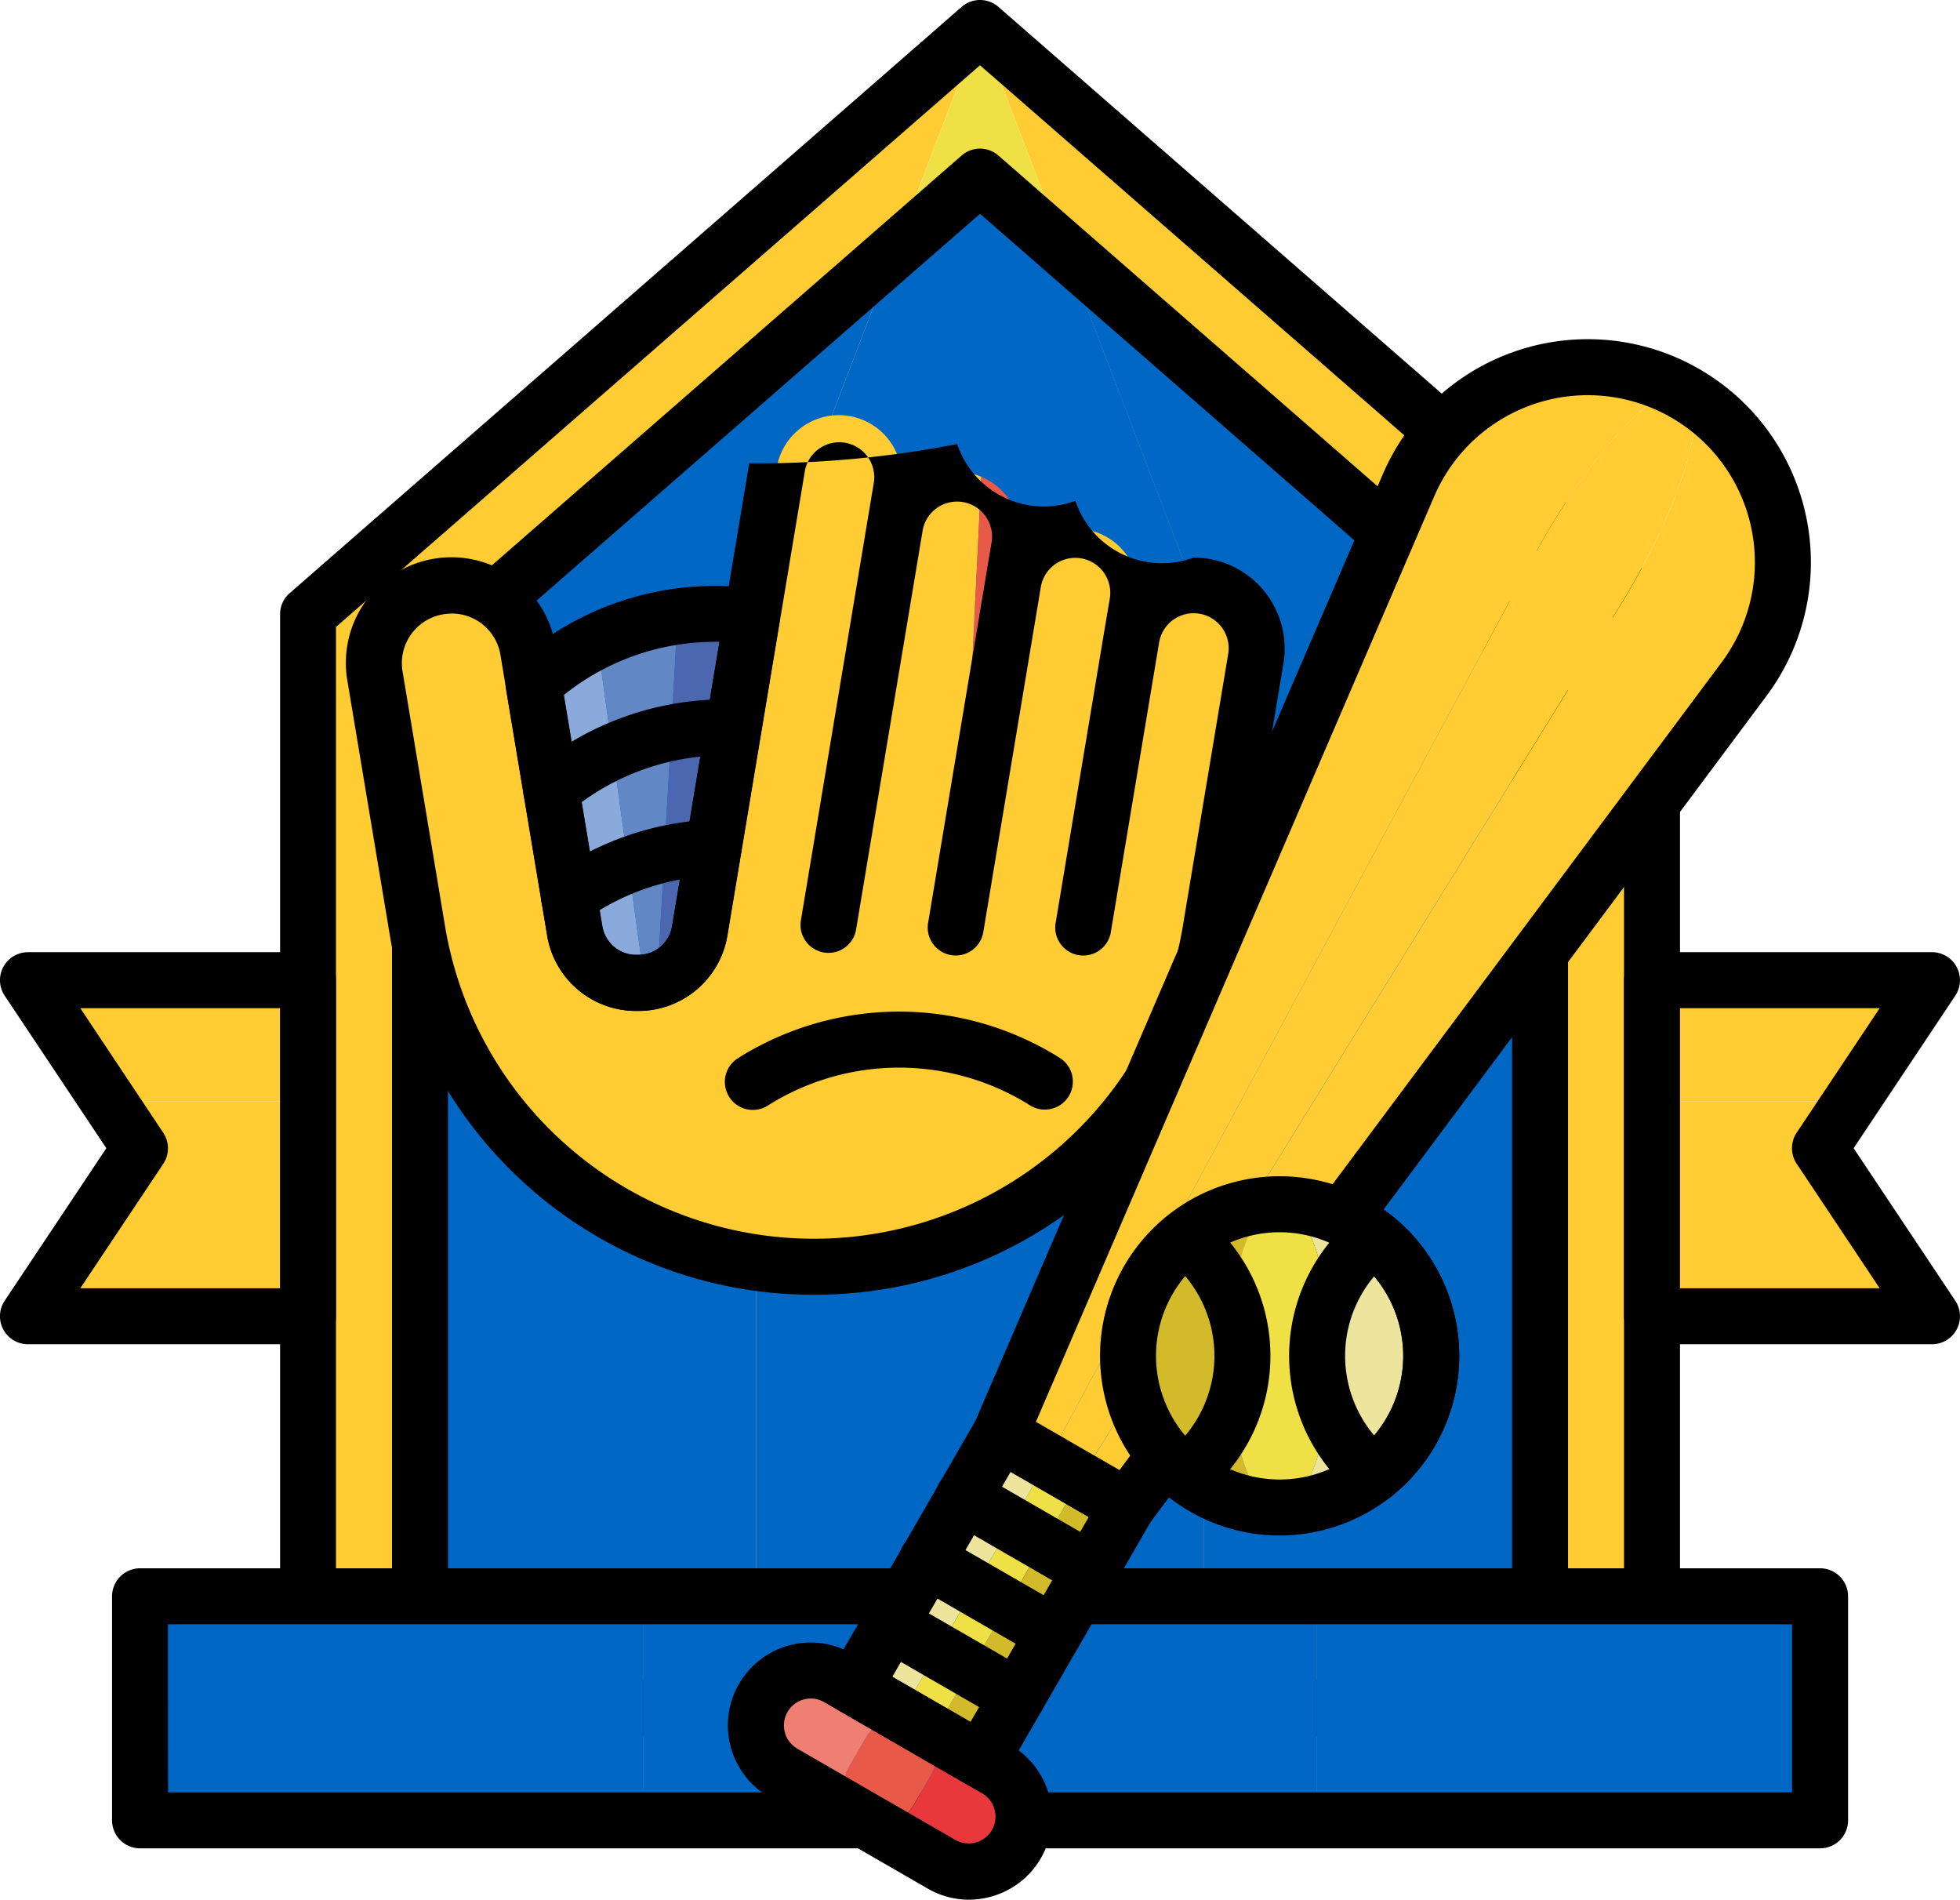
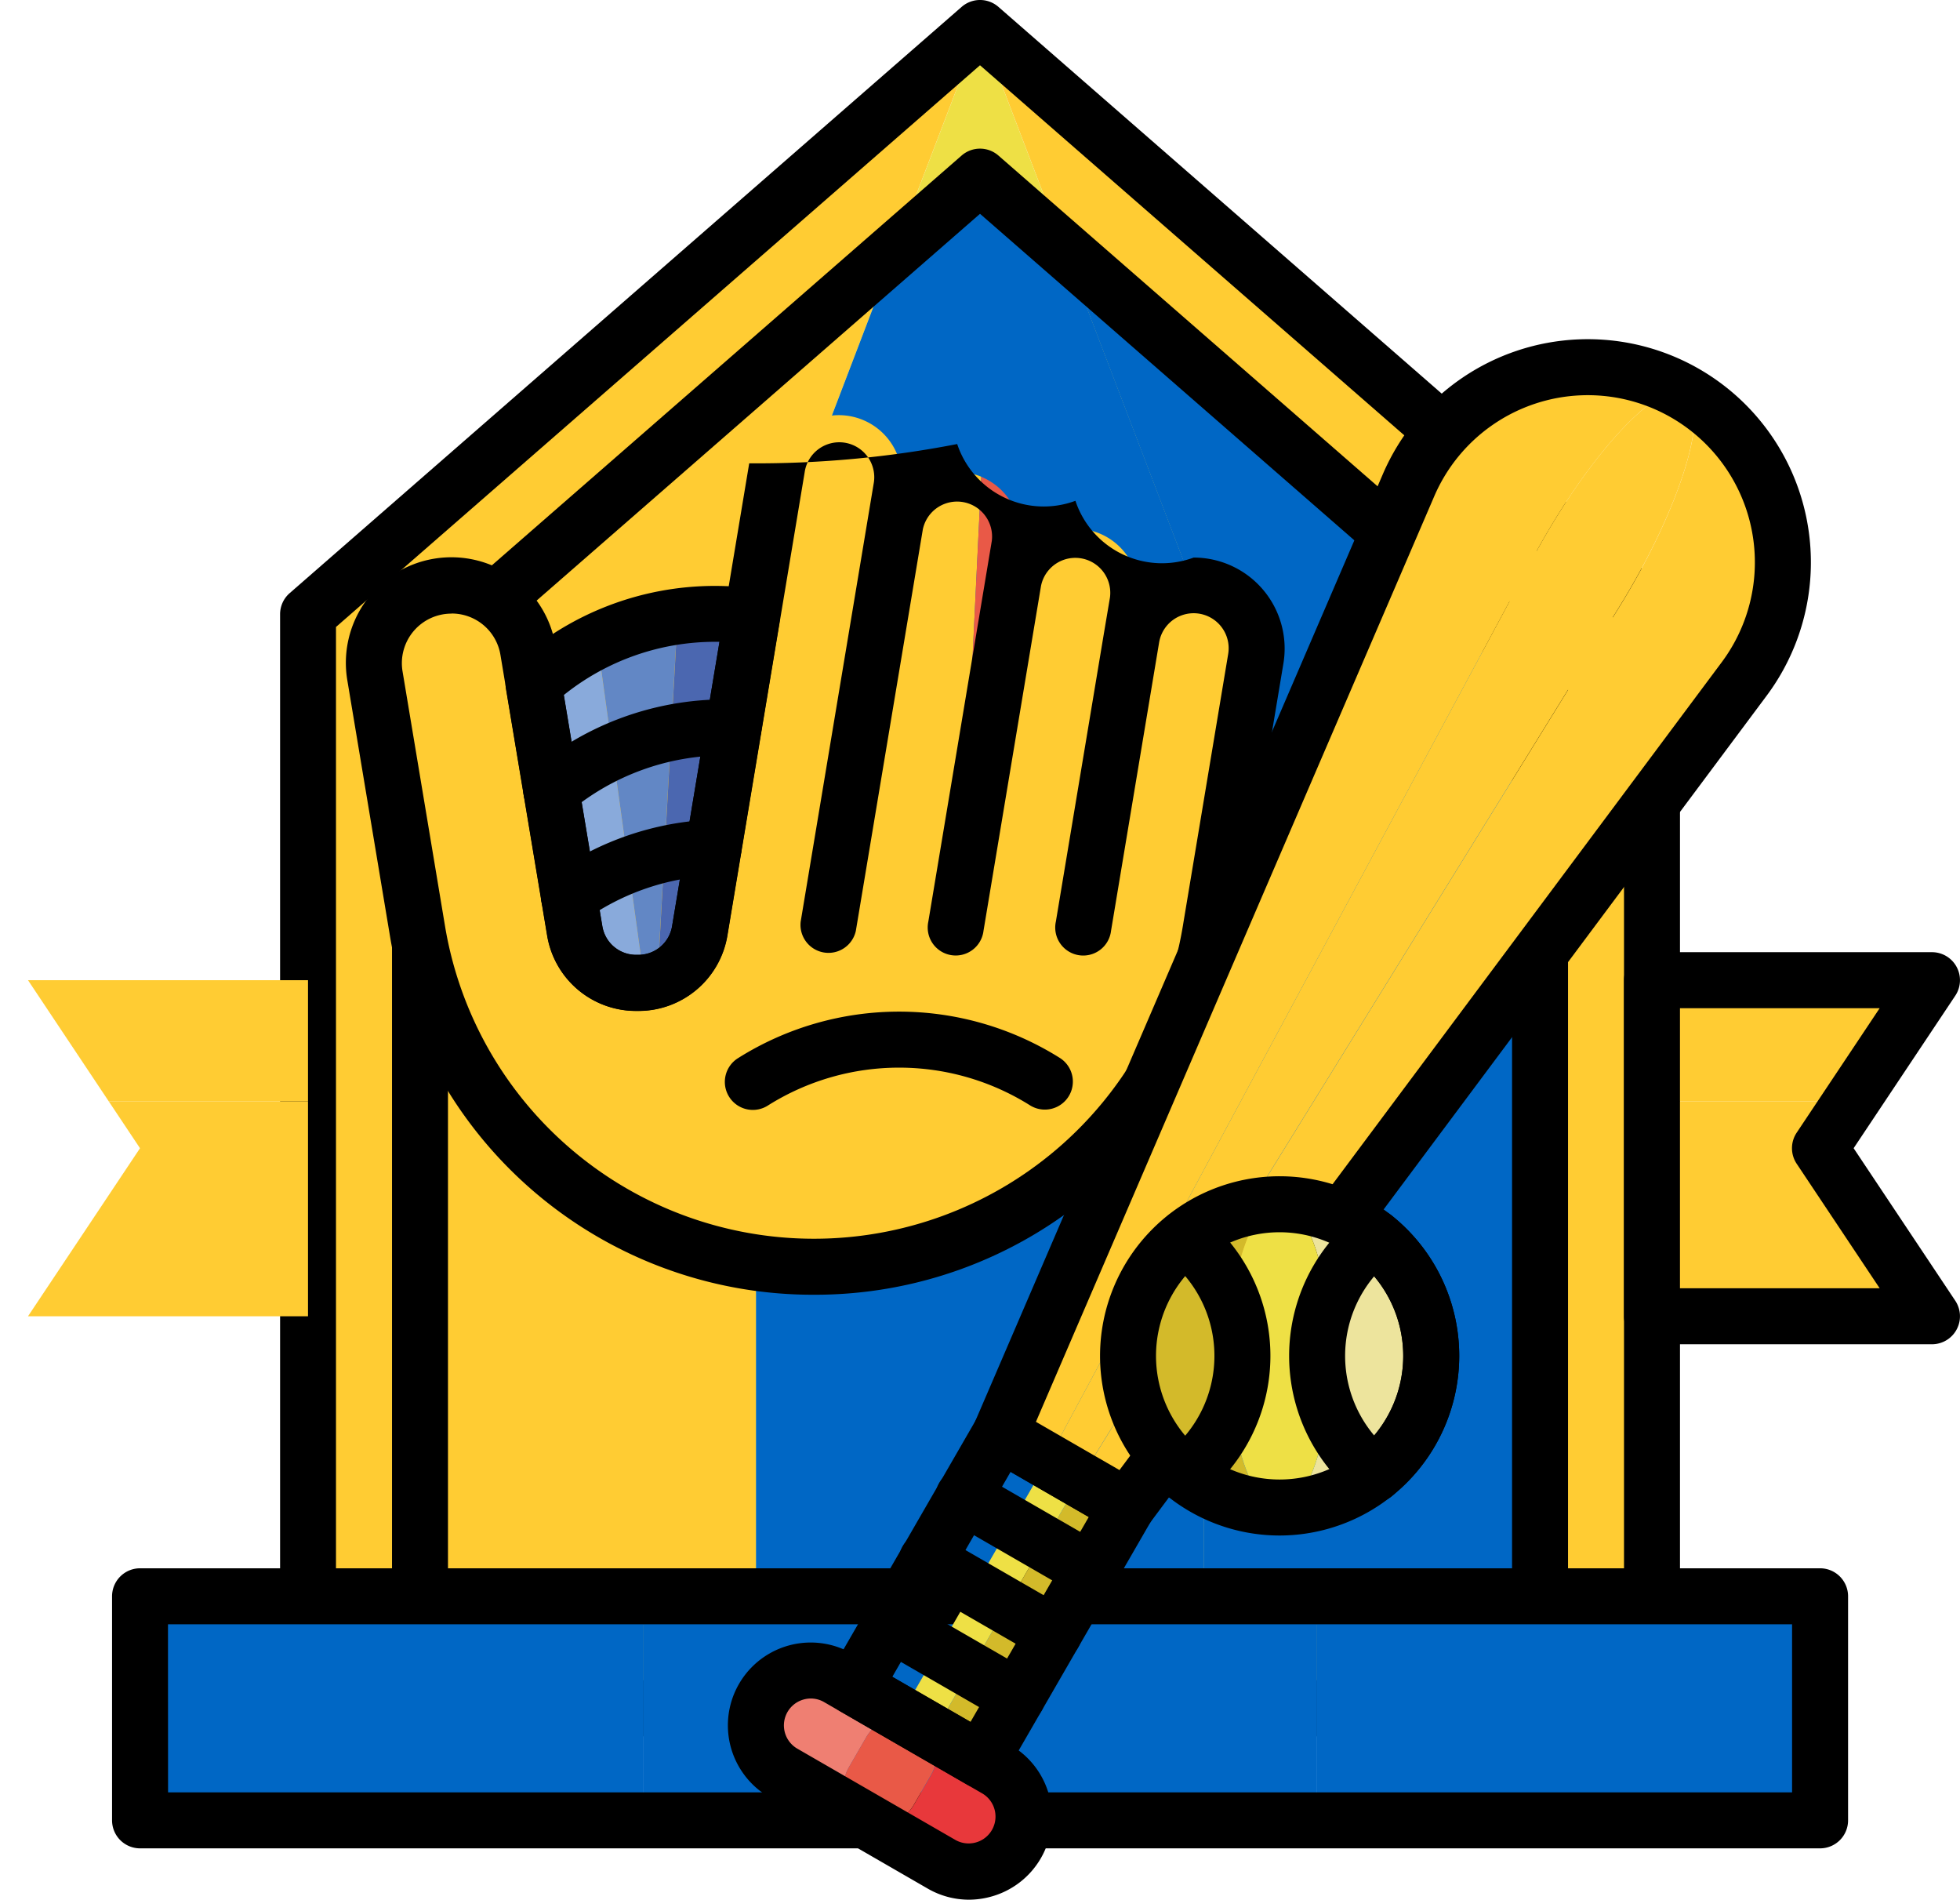
<svg xmlns="http://www.w3.org/2000/svg" width="99.466" height="96.388" viewBox="0 0 99.466 96.388">
  <defs>
    <style>.a,.g{fill:#fc3;}.b{fill:#eee045;}.c{fill:#0067c5;}.d{fill:#89aadb;}.e{fill:#6287c5;}.f{fill:#4b67b0;}.g{stroke:rgba(0,0,0,0);stroke-miterlimit:10;}.h{fill:#e95947;}.i{fill:#ef7f72;}.j{fill:#e8383b;}.k{fill:#ede49d;}.l{fill:#d3ba2a;}</style>
  </defs>
  <g transform="translate(-2563.715 -1031.155)">
    <g transform="translate(2579.345 1032.576)">
      <g transform="translate(0 0)">
        <path class="a" d="M2677.3,1038.381l-34.1,29.744v55.513h22.735v-55.513Z" transform="translate(-2643.2 -1038.381)" />
      </g>
      <g transform="translate(34.103 0)">
        <path class="a" d="M2816.622,1038.381l11.368,29.744v55.513h22.735v-55.513Z" transform="translate(-2816.622 -1038.381)" />
      </g>
      <g transform="translate(22.735 0)">
        <path class="b" d="M2770.182,1038.381l-11.367,29.744v55.513h22.735v-55.513Z" transform="translate(-2758.815 -1038.381)" />
      </g>
    </g>
    <g transform="translate(2577.924 1031.155)">
      <path d="M2705.6,1119.254H2637.4a1.421,1.421,0,0,1-1.421-1.421V1062.32a1.419,1.419,0,0,1,.487-1.071l34.1-29.744a1.42,1.42,0,0,1,1.868,0l34.1,29.744a1.419,1.419,0,0,1,.487,1.071v55.513A1.421,1.421,0,0,1,2705.6,1119.254Zm-66.784-2.842h65.364v-53.446l-32.682-28.5-32.682,28.5Z" transform="translate(-2635.974 -1031.155)" />
    </g>
    <g transform="translate(2585.029 1040.118)">
      <g transform="translate(0 3.771)">
-         <path class="c" d="M2696.2,1095.91l-24.1,21.015v47.245h17.052V1114.34Z" transform="translate(-2672.104 -1095.91)" />
-       </g>
+         </g>
      <g transform="translate(32.743 3.771)">
        <path class="c" d="M2862.7,1116.925l-24.1-21.015,7.044,18.431v49.829H2862.7Z" transform="translate(-2838.609 -1095.91)" />
      </g>
      <g transform="translate(17.051 0)">
        <path class="c" d="M2774.506,1080.5l-4.323-3.771-4.323,3.771-7.044,18.431v49.83h22.735v-49.83Z" transform="translate(-2758.815 -1076.733)" />
      </g>
    </g>
    <g transform="translate(2583.608 1038.697)">
      <path d="M2723.136,1144.381H2666.3a1.421,1.421,0,0,1-1.421-1.421v-47.245a1.422,1.422,0,0,1,.487-1.071l28.419-24.786a1.421,1.421,0,0,1,1.868,0l28.419,24.786a1.421,1.421,0,0,1,.487,1.071v47.245A1.421,1.421,0,0,1,2723.136,1144.381Zm-55.417-2.842h54v-45.178l-27-23.547-27,23.547Z" transform="translate(-2664.878 -1069.508)" />
    </g>
    <g transform="translate(2570.819 1112.149)">
      <g transform="translate(0 0)">
        <rect class="c" width="25.524" height="11.368" />
      </g>
      <g transform="translate(59.733 0)">
        <rect class="c" width="25.524" height="11.368" />
      </g>
      <g transform="translate(25.524 0)">
        <rect class="c" width="34.21" height="11.368" />
      </g>
    </g>
    <g transform="translate(2569.398 1110.728)">
      <path d="M2679.3,1450.016h-85.257a1.421,1.421,0,0,1-1.421-1.421v-11.368a1.421,1.421,0,0,1,1.421-1.421H2679.3a1.421,1.421,0,0,1,1.421,1.421V1448.6A1.421,1.421,0,0,1,2679.3,1450.016Zm-83.836-2.842h82.415v-8.526H2595.46Z" transform="translate(-2592.618 -1435.807)" />
    </g>
    <g transform="translate(2647.551 1080.888)">
      <g transform="translate(0 10.902)">
        <path class="a" d="M2990.045,1345.65h14.209l-4.1-6.15h-10.11Z" transform="translate(-2990.045 -1339.5)" />
      </g>
      <g transform="translate(0 0)">
        <path class="a" d="M3004.254,1284.063h-14.209v6.15h10.11Z" transform="translate(-2990.045 -1284.063)" />
      </g>
      <g transform="translate(0 6.15)">
        <path class="a" d="M2990.045,1315.336v4.752h10.11l-1.584-2.376,1.584-2.376Z" transform="translate(-2990.045 -1315.336)" />
      </g>
    </g>
    <g transform="translate(2565.136 1080.888)">
      <g transform="translate(0 10.902)">
        <path class="a" d="M2570.94,1345.65h14.21v-6.15h-10.11Z" transform="translate(-2570.94 -1339.5)" />
      </g>
      <g transform="translate(0 0)">
        <path class="a" d="M2570.94,1284.063l4.1,6.15h10.11v-6.15Z" transform="translate(-2570.94 -1284.063)" />
      </g>
      <g transform="translate(4.1 6.15)">
        <path class="a" d="M2593.373,1317.712l-1.584,2.376h10.11v-4.752h-10.11Z" transform="translate(-2591.789 -1315.336)" />
      </g>
    </g>
    <g transform="translate(2646.129 1079.467)">
      <path d="M2998.449,1296.73H2984.24a1.421,1.421,0,0,1-1.421-1.421v-17.051a1.421,1.421,0,0,1,1.421-1.421h14.209a1.421,1.421,0,0,1,1.182,2.209l-5.158,7.737,5.158,7.738a1.421,1.421,0,0,1-1.182,2.209Zm-12.789-2.842h10.134l-4.211-6.317a1.42,1.42,0,0,1,0-1.576l4.211-6.316h-10.134Z" transform="translate(-2982.819 -1276.837)" />
    </g>
    <g transform="translate(2563.715 1079.467)">
-       <path d="M2579.345,1296.73h-14.21a1.42,1.42,0,0,1-1.182-2.209l5.158-7.738-5.158-7.737a1.421,1.421,0,0,1,1.182-2.209h14.21a1.421,1.421,0,0,1,1.421,1.421v17.051A1.421,1.421,0,0,1,2579.345,1296.73Zm-11.554-2.842h10.134v-14.209h-10.134L2572,1286a1.42,1.42,0,0,1,0,1.576Z" transform="translate(-2563.715 -1276.837)" />
-     </g>
+       </g>
    <g transform="translate(2581.269 1050.799)">
      <g transform="translate(9.522 11.502)">
        <g transform="translate(0 1.376)">
          <path class="d" d="M2701.405,1198.729l2.087,12.514,0,.027a3.166,3.166,0,0,0,3.133,2.618h.068a3.2,3.2,0,0,0,.344-.02l-2.4-17.326A13.732,13.732,0,0,0,2701.405,1198.729Z" transform="translate(-2701.405 -1196.542)" />
        </g>
        <g transform="translate(3.233 0.133)">
          <path class="e" d="M2717.847,1191.462l2.4,17.326a3.21,3.21,0,0,0,.652-.141l1.025-18.429A13.6,13.6,0,0,0,2717.847,1191.462Z" transform="translate(-2717.847 -1190.218)" />
        </g>
        <g transform="translate(6.288)">
          <path class="f" d="M2736.313,1189.543a13.8,13.8,0,0,0-1.907.133l-1.025,18.429a3.144,3.144,0,0,0,2.138-2.457l0-.027.039-.235,2.619-15.712A13.829,13.829,0,0,0,2736.313,1189.543Z" transform="translate(-2733.38 -1189.543)" />
        </g>
      </g>
      <g transform="translate(1.42 1.421)">
        <path class="g" d="M5726.237-11233.907l-2.156-12.934a3.934,3.934,0,0,1,3.88-4.581,3.933,3.933,0,0,1,3.88,3.286l2.374,14.229.006.028a3.166,3.166,0,0,0,3.131,2.617h.068a3.167,3.167,0,0,0,3.134-2.617l.006-.028.037-.234,1.1-6.612,2.772-16.64a3.2,3.2,0,0,1,3.153-2.673,3.2,3.2,0,0,1,3.154,3.722l-3.7,22.2,3.4-20.372a3.2,3.2,0,0,1,3.151-2.673,3.189,3.189,0,0,1,1.224.248l-.514,10.637-.515,10.586,2.654-15.918a3.2,3.2,0,0,1,3.154-2.671,3.2,3.2,0,0,1,3.153,3.722l-.3,1.8a3.2,3.2,0,0,1,3.145-2.64,3.2,3.2,0,0,1,3.154,3.722l-2.261,13.562-.04.234a20.394,20.394,0,0,1-17.972,16.927h0c-.322.033-.644.062-.969.079-.39.022-.783.039-1.178.039A20.4,20.4,0,0,1,5726.237-11233.907Z" transform="translate(-5724.026 11260.065)" />
        <g transform="translate(29.794 3.126)">
          <path class="h" d="M2811.718,1175.4l2.959-17.748a3.194,3.194,0,0,0-1.931-3.476l-.515,10.636Z" transform="translate(-2811.718 -1154.176)" />
        </g>
      </g>
      <path d="M2676.735,1177.1a21.752,21.752,0,0,1-21.523-18.231l-2.157-12.933a5.355,5.355,0,1,1,10.564-1.762l2.373,14.228a1.742,1.742,0,0,0,1.736,1.458h.068a1.736,1.736,0,0,0,1.732-1.432l3.92-23.513a53.253,53.253,0,0,0,10.555-.978,4.628,4.628,0,0,0,6,2.88,4.629,4.629,0,0,0,6,2.88h0a4.617,4.617,0,0,1,4.554,5.376l-2.3,13.794A21.754,21.754,0,0,1,2676.735,1177.1Zm-18.4-34.559a2.514,2.514,0,0,0-2.48,2.927l2.157,12.933a18.979,18.979,0,0,0,37.441,0l.038-.233,2.261-13.562a1.776,1.776,0,0,0-3.5-.616l-2.442,14.644a1.421,1.421,0,1,1-2.8-.467l2.436-14.612c0-.017.006-.035.009-.052l.3-1.777a1.775,1.775,0,0,0-3.5-.584l-2.917,17.492a1.421,1.421,0,1,1-2.8-.468l3.222-19.321a1.776,1.776,0,0,0-3.5-.584l-3.4,20.373a1.421,1.421,0,0,1-2.8-.467l3.7-22.2a1.775,1.775,0,1,0-3.5-.584l-3.915,23.488a4.576,4.576,0,0,1-4.54,3.832h-.068a4.568,4.568,0,0,1-4.534-3.8c0-.007-.007-.041-.008-.047l-2.37-14.21A2.506,2.506,0,0,0,2658.337,1142.536Z" transform="translate(-2652.981 -1131.051)" />
      <g transform="translate(8.101 10.081)">
        <path d="M2700.893,1203.881h-.068a4.568,4.568,0,0,1-4.534-3.8s0-.017-.005-.029l-2.087-12.514a1.42,1.42,0,0,1,.446-1.285,15.1,15.1,0,0,1,10.176-3.933,15.354,15.354,0,0,1,2.06.143,1.421,1.421,0,0,1,1.21,1.642l-2.658,15.948A4.577,4.577,0,0,1,2700.893,1203.881Zm-1.8-4.3c0,.012.006.032.007.04a1.731,1.731,0,0,0,1.729,1.413h.068a1.736,1.736,0,0,0,1.732-1.432l2.408-14.446-.213,0a12.256,12.256,0,0,0-7.686,2.7l1.954,11.723S2699.089,1199.585,2699.089,1199.586Z" transform="translate(-2694.179 -1182.317)" />
      </g>
      <g transform="translate(9.001 15.842)">
        <path d="M2700.177,1217.653a1.421,1.421,0,0,1-.914-2.51,15.148,15.148,0,0,1,9.716-3.531l.491.008a1.421,1.421,0,0,1-.092,2.841l-.4-.007a12.3,12.3,0,0,0-7.89,2.867A1.415,1.415,0,0,1,2700.177,1217.653Z" transform="translate(-2698.756 -1211.612)" />
      </g>
      <g transform="translate(9.901 21.94)">
        <path d="M2704.751,1247.958a1.421,1.421,0,0,1-.822-2.582,15.064,15.064,0,0,1,8.1-2.753,1.421,1.421,0,0,1,.115,2.84,12.225,12.225,0,0,0-6.572,2.235A1.416,1.416,0,0,1,2704.751,1247.958Z" transform="translate(-2703.328 -1242.622)" />
      </g>
      <g transform="translate(19.257 31.684)">
        <path d="M2767.122,1297.144a1.414,1.414,0,0,1-.767-.226,12.494,12.494,0,0,0-13.257,0,1.421,1.421,0,1,1-1.535-2.391,15.334,15.334,0,0,1,16.328,0,1.421,1.421,0,0,1-.769,2.617Z" transform="translate(-2750.91 -1292.173)" />
      </g>
    </g>
    <g transform="translate(2600.657 1048.364)">
      <g transform="translate(1.422 67.549)">
        <path class="i" d="M2763.525,1467.091l.882-1.527a1.9,1.9,0,0,1,2.6-.7h0l-4.018-2.32a2.783,2.783,0,0,0-2.783,4.821l4.018,2.32A1.9,1.9,0,0,1,2763.525,1467.091Z" transform="translate(-2758.811 -1462.176)" />
        <g transform="translate(5.41 2.693)">
          <path class="j" d="M2793.123,1478.189l-4.018-2.319a1.9,1.9,0,0,1,.7,2.6l-.882,1.527a1.9,1.9,0,0,1-2.6.7l4.018,2.319a2.783,2.783,0,0,0,2.783-4.821Z" transform="translate(-2786.322 -1475.87)" />
        </g>
        <g transform="translate(5.41 7.514)">
          <path class="h" d="M2786.322,1500.387Z" transform="translate(-2786.322 -1500.386)" />
        </g>
        <g transform="translate(4.459 2.438)">
          <path class="h" d="M2785.034,1478.952l.881-1.526a1.9,1.9,0,0,0-.7-2.6h0a1.9,1.9,0,0,0-2.6.7l-.881,1.527a1.9,1.9,0,0,0,.7,2.6h0A1.9,1.9,0,0,0,2785.034,1478.952Z" transform="translate(-2781.485 -1474.573)" />
        </g>
      </g>
      <g transform="translate(6.402 55.53)">
        <g transform="translate(0 0)">
-           <rect class="k" width="14.845" height="2.76" transform="translate(0 12.856) rotate(-60)" />
-         </g>
+           </g>
        <g transform="translate(4.038 2.331)">
          <rect class="l" width="14.845" height="2.76" transform="matrix(0.5, -0.866, 0.866, 0.5, 0, 12.856)" />
        </g>
        <g transform="translate(2.39 14.236)">
          <path class="e" d="M2796.289,1473.45l1.647.951h0l-1.647-.951Z" transform="translate(-2796.289 -1473.45)" />
        </g>
        <g transform="translate(2.39 1.38)">
          <rect class="b" width="14.845" height="1.902" transform="translate(0 12.856) rotate(-60)" />
        </g>
      </g>
      <g transform="translate(4.981 54.109)">
        <path d="M2784.756,1413.237a1.42,1.42,0,0,1-.71-.19l-6.428-3.711a1.421,1.421,0,0,1-.52-1.941l7.422-12.856a1.421,1.421,0,0,1,1.941-.52l6.428,3.711a1.421,1.421,0,0,1,.52,1.941l-7.422,12.856a1.419,1.419,0,0,1-1.23.71Zm-4.487-5.652,3.967,2.29,6-10.395-3.967-2.29Z" transform="translate(-2776.907 -1393.828)" />
      </g>
      <g transform="translate(0 66.127)">
        <path d="M2763.813,1467.994a4.182,4.182,0,0,1-2.1-.565l-8.035-4.639a4.2,4.2,0,1,1,4.2-7.282l8.036,4.639a4.2,4.2,0,0,1-1.014,7.7A4.229,4.229,0,0,1,2763.813,1467.994Zm-8.026-10.208a1.373,1.373,0,0,0-.355.047,1.363,1.363,0,0,0-.329,2.5l8.035,4.639h0a1.363,1.363,0,0,0,1.363-2.36l-8.035-4.639A1.354,1.354,0,0,0,2755.786,1457.786Z" transform="translate(-2751.578 -1454.943)" />
      </g>
      <g transform="translate(13.824 1.417)">
        <path class="a" d="M2856.639,1127.2h0a9.9,9.9,0,0,0-14.044,4.66l-20.716,48.124,2.39,1.38,24.659-45.847C2851.717,1130.335,2855.323,1126.445,2856.639,1127.2Z" transform="translate(-2821.879 -1125.875)" />
        <g transform="translate(4.038 1.33)">
          <path class="a" d="M2873.134,1132.636c1.315.759-.25,5.827-3.347,10.836l-27.376,44.278,2.391,1.38,31.318-42A9.9,9.9,0,0,0,2873.134,1132.636Z" transform="translate(-2842.412 -1132.636)" />
        </g>
        <g transform="translate(2.39 1.235)">
          <path class="a" d="M2866.4,1132.248c-1.315-.759-4.922,3.13-7.711,8.316l-24.658,45.847,1.647.951,27.375-44.278C2866.155,1138.076,2867.719,1133.007,2866.4,1132.248Z" transform="translate(-2834.035 -1132.153)" />
        </g>
      </g>
      <g transform="translate(12.403 0)">
        <path d="M2822.5,1179.33a1.416,1.416,0,0,1-.709-.19l-6.428-3.711a1.421,1.421,0,0,1-.595-1.792l20.715-48.123a11.322,11.322,0,1,1,19.476,11.244l-31.319,42A1.422,1.422,0,0,1,2822.5,1179.33Zm-4.622-5.731,4.239,2.448,30.563-40.989a8.479,8.479,0,0,0-2.559-12.413h0a8.48,8.48,0,0,0-12.029,3.991Z" transform="translate(-2814.651 -1118.667)" />
      </g>
      <g transform="translate(10.548 57.323)">
        <path d="M2813.063,1416.727a1.414,1.414,0,0,1-.709-.191l-6.428-3.711a1.421,1.421,0,1,1,1.421-2.461l6.428,3.711a1.421,1.421,0,0,1-.712,2.652Z" transform="translate(-2805.216 -1410.173)" />
      </g>
      <g transform="translate(8.692 60.537)">
        <path d="M2803.626,1433.072a1.411,1.411,0,0,1-.709-.191l-6.428-3.711a1.421,1.421,0,1,1,1.421-2.461l6.428,3.711a1.421,1.421,0,0,1-.712,2.652Z" transform="translate(-2795.779 -1426.518)" />
      </g>
      <g transform="translate(6.836 63.751)">
        <path d="M2794.189,1449.415a1.413,1.413,0,0,1-.709-.191l-6.428-3.711a1.421,1.421,0,0,1,1.421-2.461l6.428,3.711a1.421,1.421,0,0,1-.712,2.652Z" transform="translate(-2786.342 -1442.861)" />
      </g>
    </g>
    <g transform="translate(2619.539 1090.835)">
      <g transform="translate(1.421 1.421)">
        <g transform="translate(7.693)">
          <path class="k" d="M2896.524,1349.563c0-4.249-1.154-7.694-2.577-7.694a7.694,7.694,0,0,1,0,15.387C2895.371,1357.257,2896.524,1353.813,2896.524,1349.563Z" transform="translate(-2893.948 -1341.87)" />
        </g>
        <path class="l" d="M2862.518,1341.87c-1.424,0-2.577,3.445-2.577,7.694s1.153,7.694,2.577,7.694a7.694,7.694,0,1,1,0-15.387Z" transform="translate(-2854.824 -1341.87)" />
        <g transform="translate(5.117 0)">
          <ellipse class="b" cx="2.577" cy="7.693" rx="2.577" ry="7.693" />
        </g>
      </g>
      <path d="M2856.712,1352.873a9.114,9.114,0,1,1,9.115-9.114A9.125,9.125,0,0,1,2856.712,1352.873Zm0-15.387a6.273,6.273,0,1,0,6.273,6.273A6.28,6.28,0,0,0,2856.712,1337.486Z" transform="translate(-2847.598 -1334.644)" />
      <g transform="translate(12.49 1.68)">
        <path d="M2912.534,1358.058a1.421,1.421,0,0,1-.888-2.531,6.268,6.268,0,0,0,0-9.806,1.421,1.421,0,0,1,1.773-2.221,9.11,9.11,0,0,1,0,14.247A1.413,1.413,0,0,1,2912.534,1358.058Z" transform="translate(-2911.112 -1343.19)" />
      </g>
      <g transform="translate(2.909 1.68)">
        <path d="M2863.815,1358.058a1.421,1.421,0,0,1-.888-2.531,6.269,6.269,0,0,0,0-9.806,1.421,1.421,0,0,1,1.773-2.221,9.111,9.111,0,0,1,0,14.247A1.413,1.413,0,0,1,2863.815,1358.058Z" transform="translate(-2862.393 -1343.19)" />
      </g>
      <g transform="translate(9.593 1.68)">
        <path d="M2900.7,1358.058a1.414,1.414,0,0,1-.885-.311,9.11,9.11,0,0,1,0-14.247,1.421,1.421,0,0,1,1.773,2.221,6.268,6.268,0,0,0,0,9.806,1.421,1.421,0,0,1-.888,2.531Z" transform="translate(-2896.38 -1343.189)" />
      </g>
    </g>
  </g>
</svg>